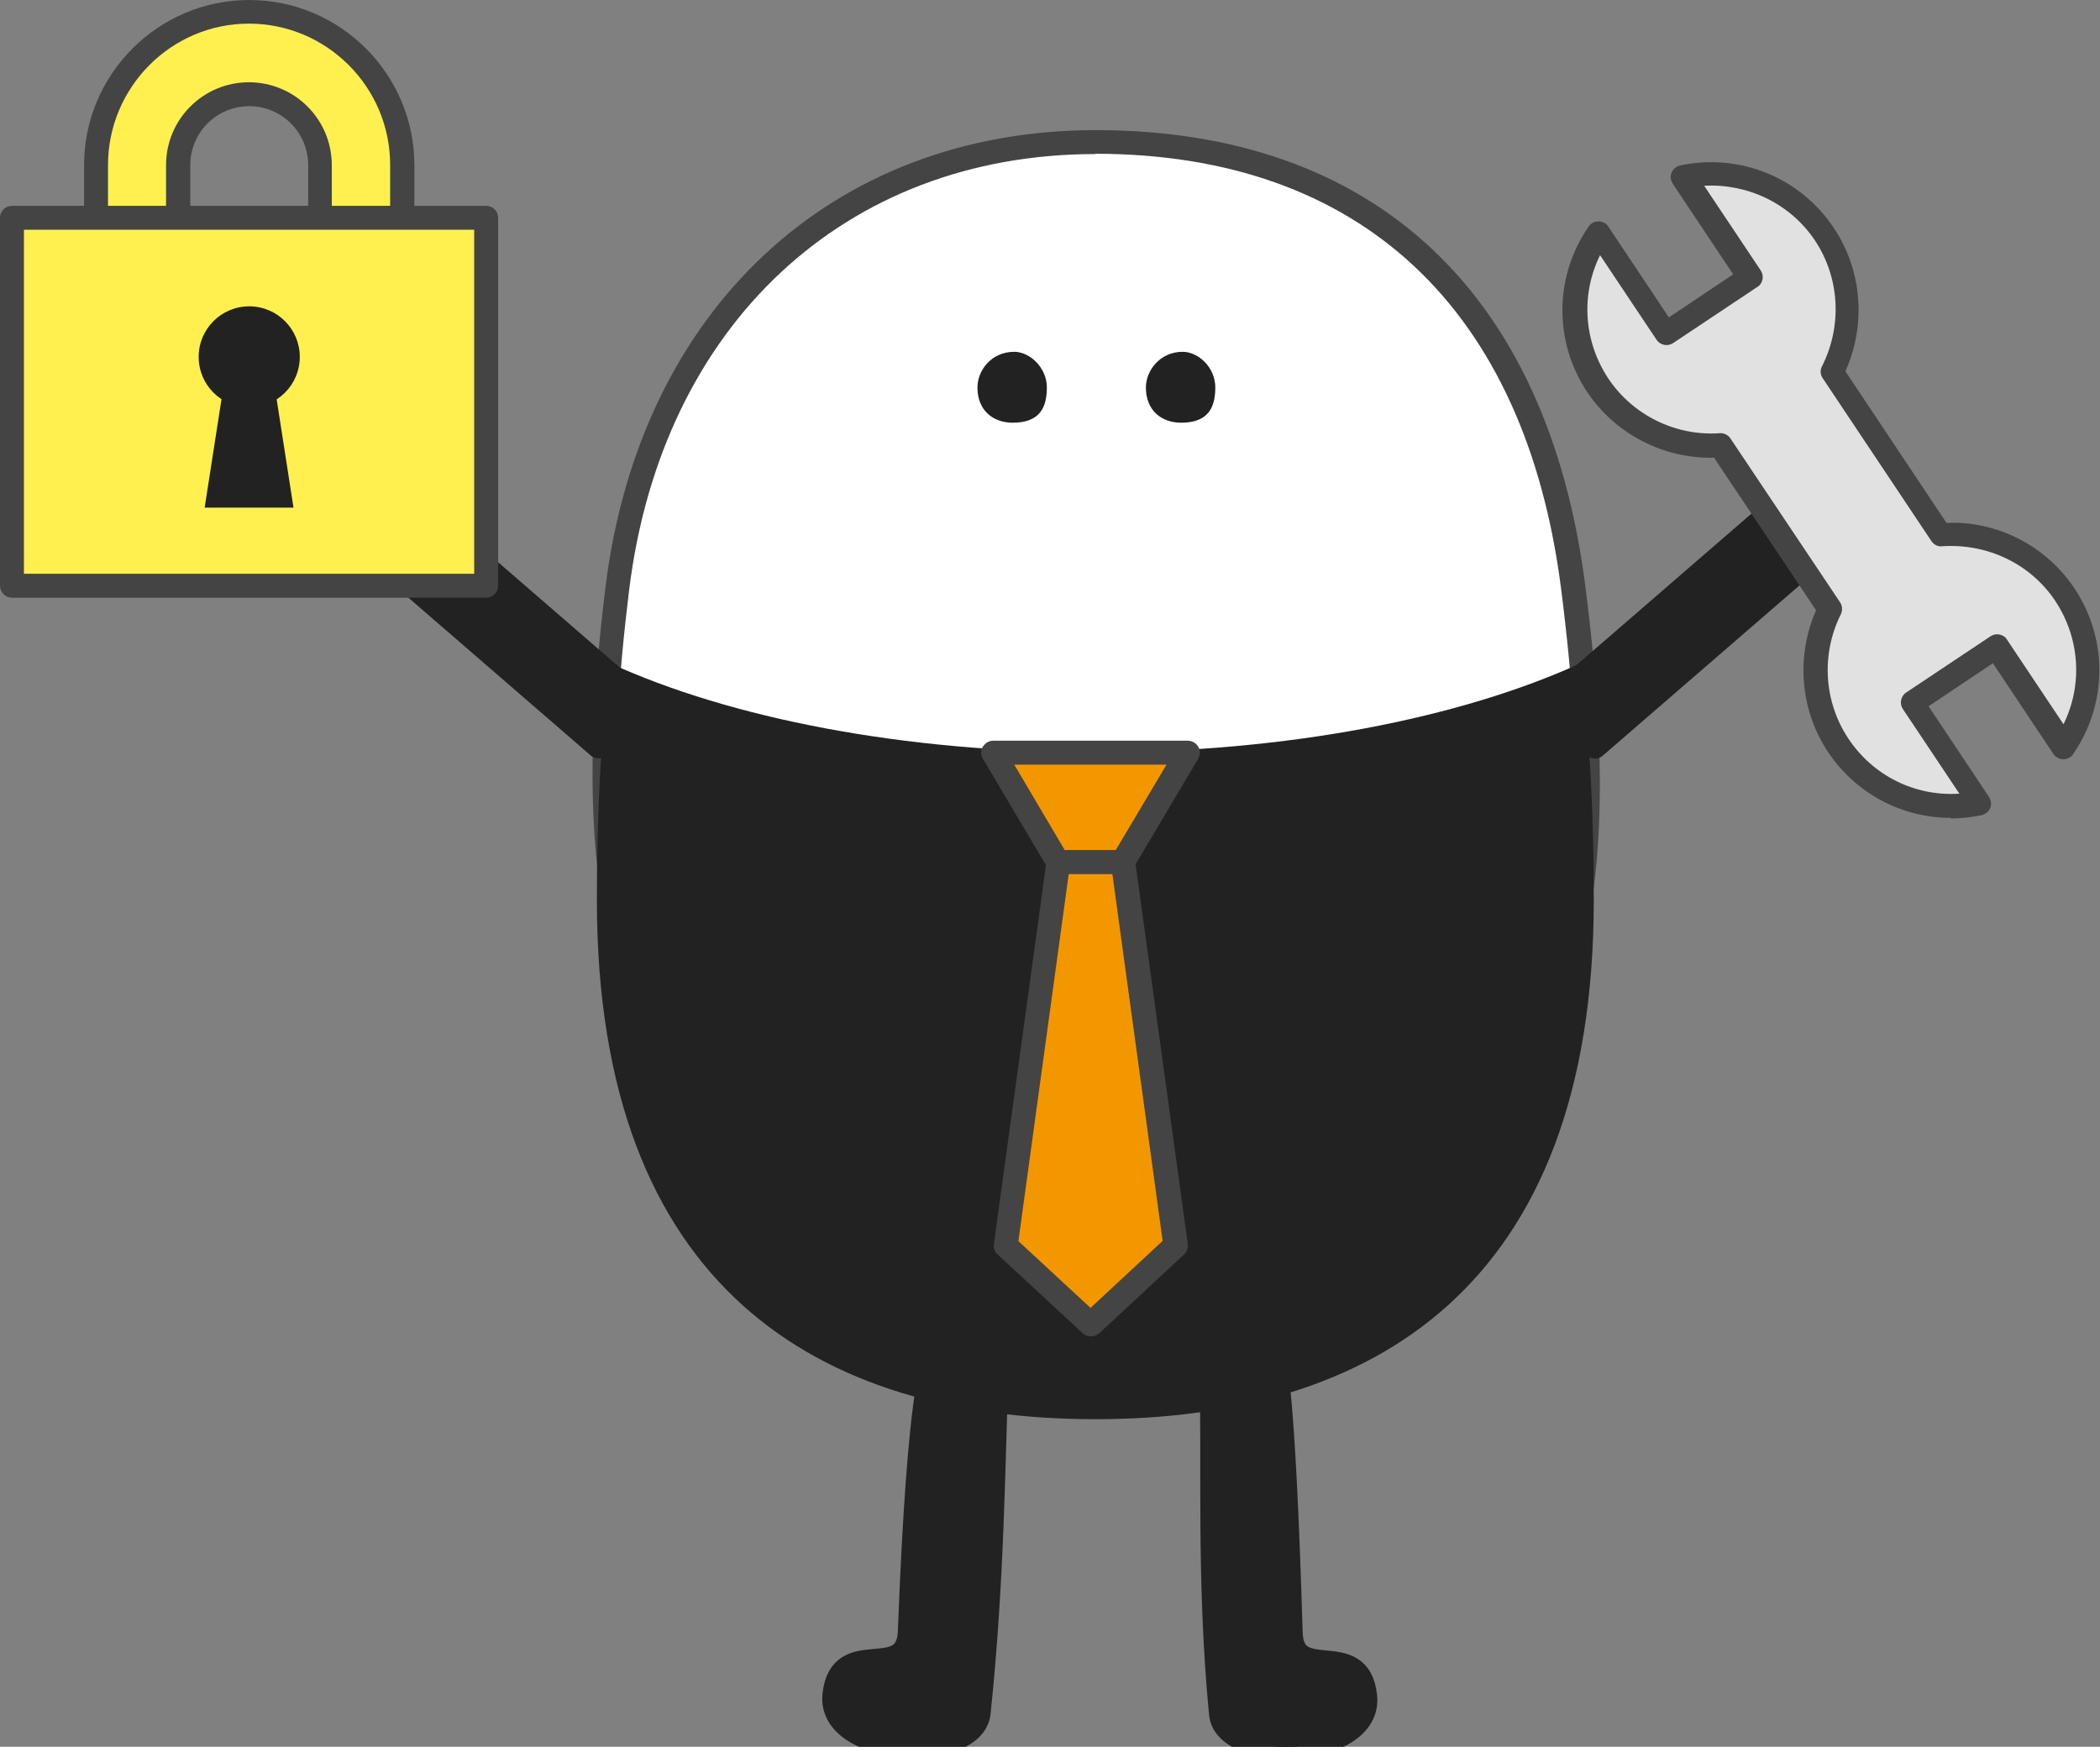
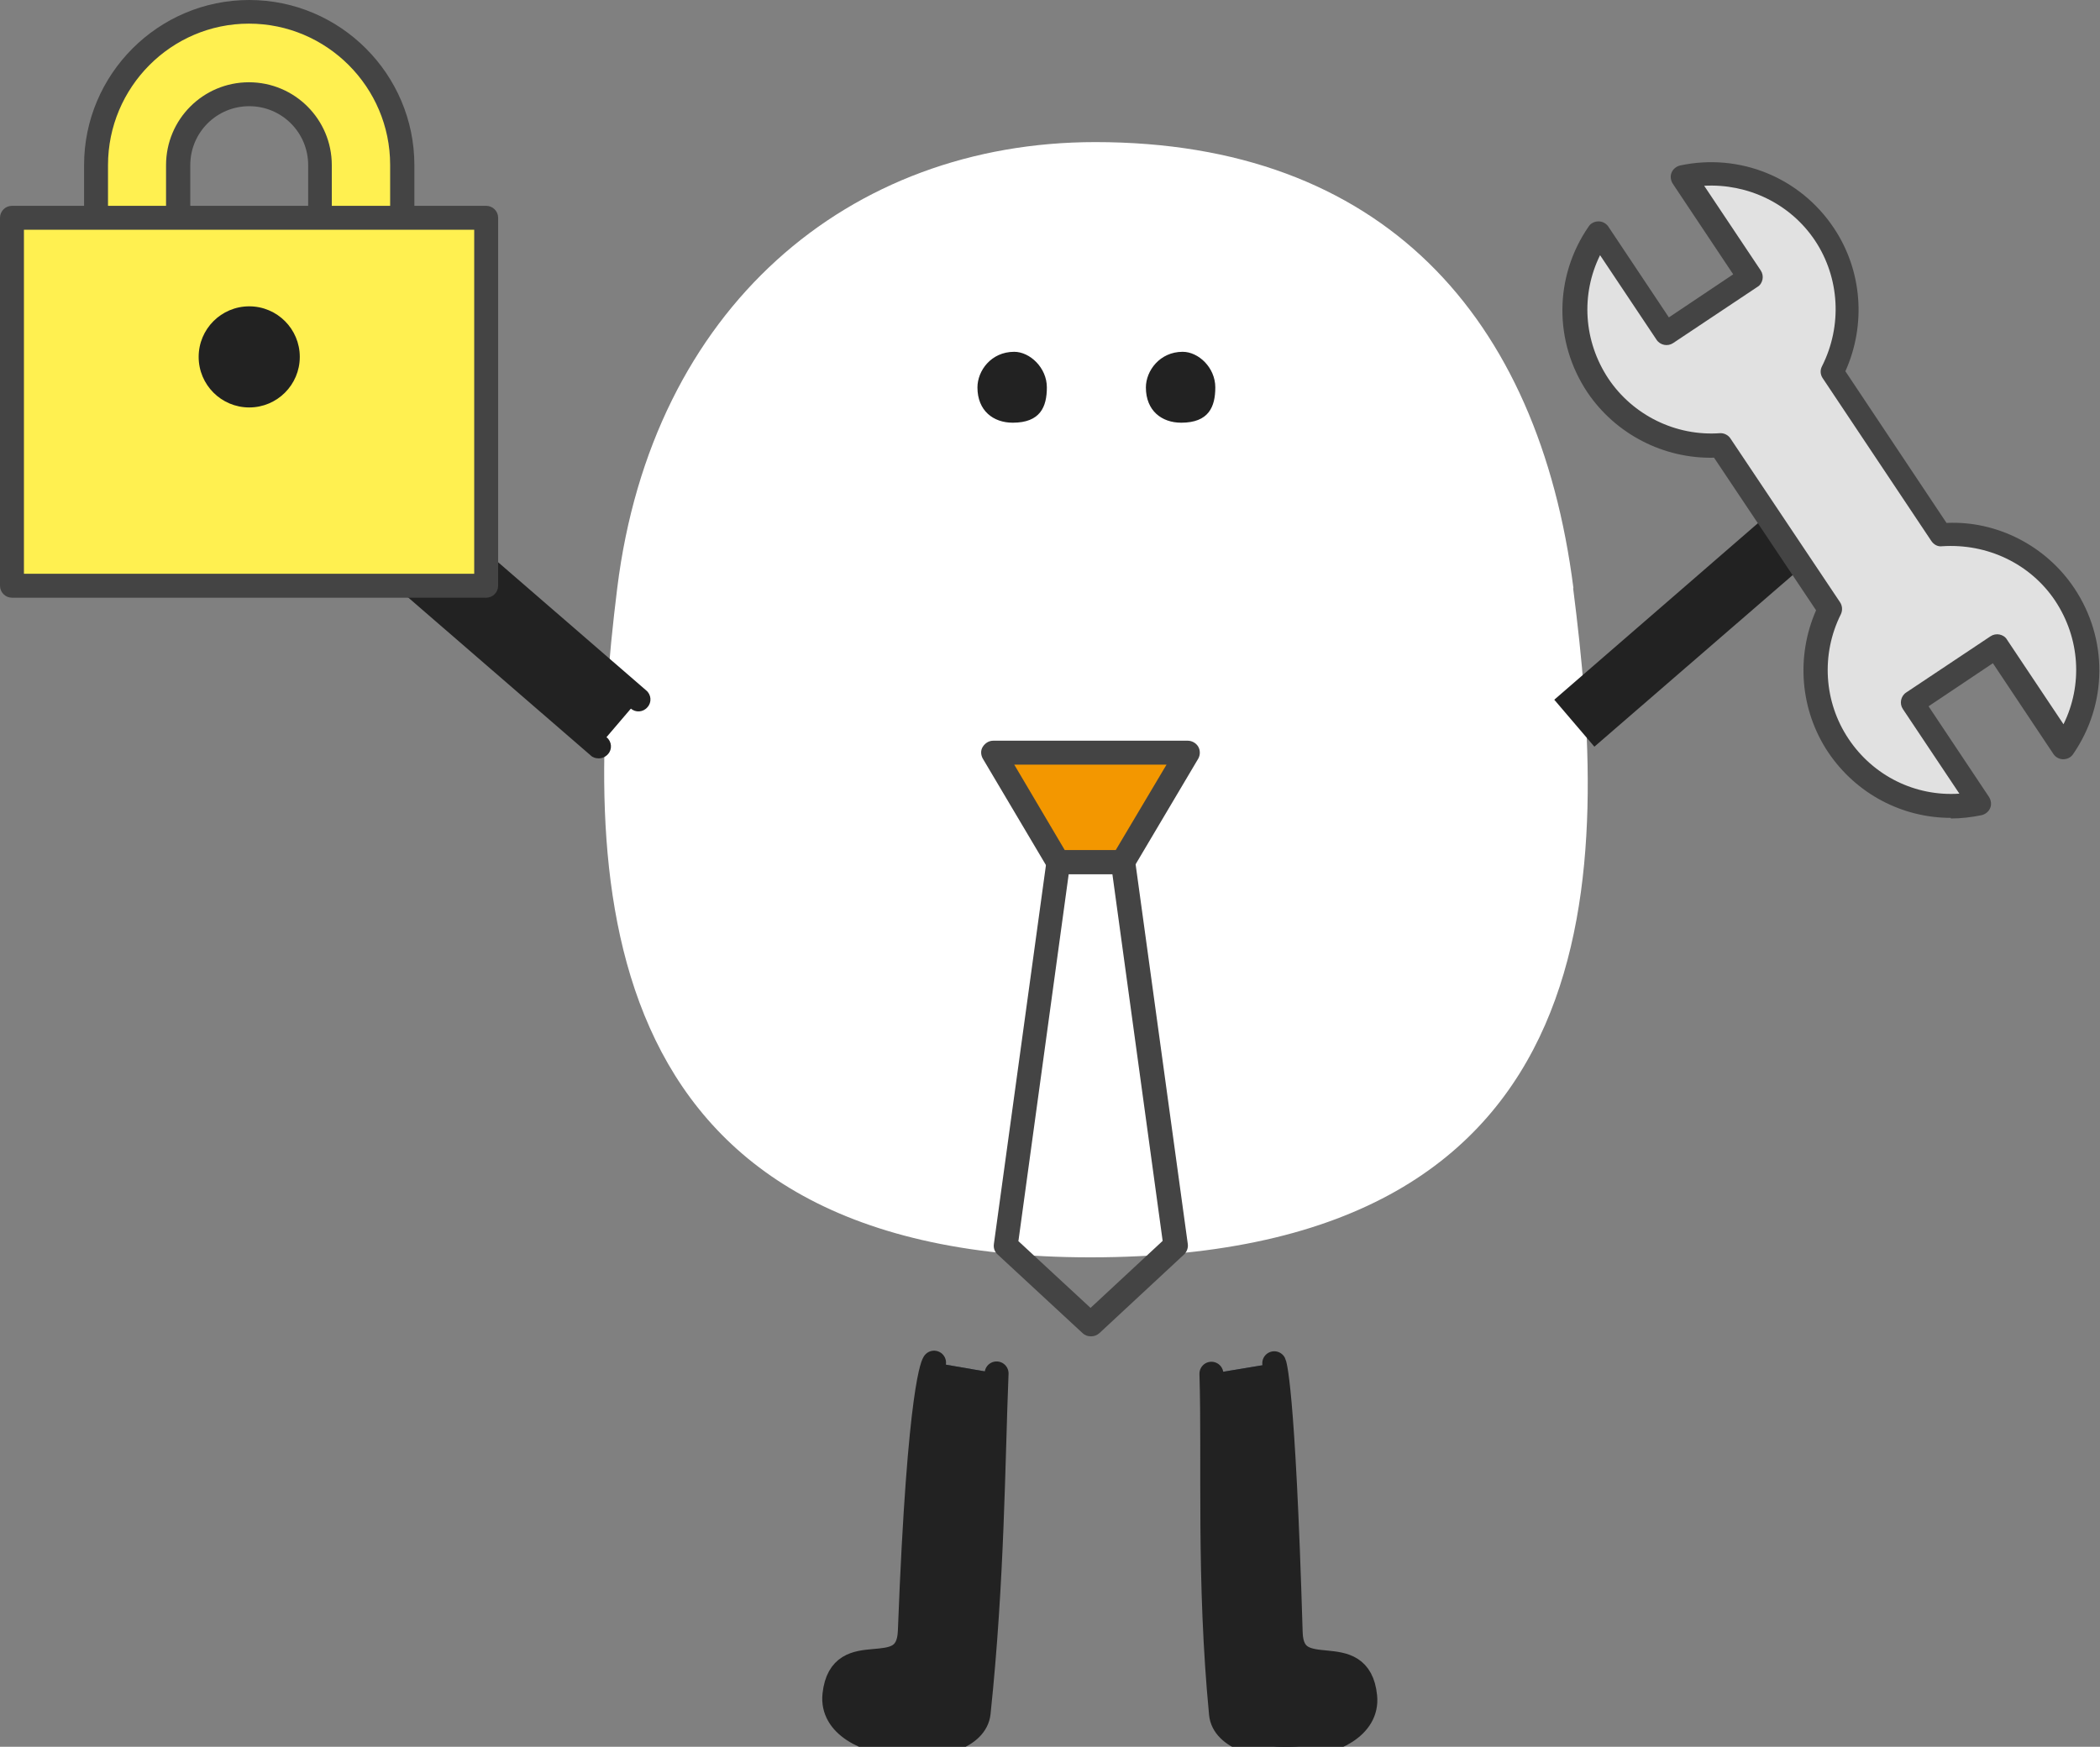
<svg xmlns="http://www.w3.org/2000/svg" id="_レイヤー_2" data-name="レイヤー 2" viewBox="0 0 70.19 58.39">
  <rect x="0" y="0" width="70.19" height="58.39" fill="#808080" stroke="none" />
  <defs>
    <style>
      .cls-1 {
        fill: #444;
      }

      .cls-2 {
        fill: #444;
      }

      .cls-3 {
        fill: #fff050;
      }

      .cls-4 {
        fill: #465266;
      }

      .cls-5 {
        fill: none;
        stroke: #222;
        stroke-linecap: round;
        stroke-linejoin: round;
        stroke-width: .8px;
      }

      .cls-6 {
        fill: #f39700;
      }

      .cls-7 {
        fill: #fff;
      }

      .cls-8 {
        fill: #e1e1e1;
      }

      .cls-9 {
        fill: #222;
      }
    </style>
  </defs>
  <g id="TOP">
    <g id="_サービス案内" data-name="サービス案内">
      <g>
        <g>
          <path class="cls-3" d="M5.95,10.6v-5.08c0-1.31,1.06-2.37,2.37-2.37s2.37,1.06,2.37,2.37v5.1h2.74s0-2.28,0-5.1S11.15.4,8.33.4,3.21,2.69,3.21,5.52v5.07h2.74Z" />
          <path class="cls-1" d="M13.45,11.04h-2.75c-.22-.02-.4-.2-.4-.42v-5.1c0-1.09-.88-1.97-1.97-1.97s-1.97.88-1.97,1.97v5.08c0,.11-.04.21-.12.28s-.18.12-.28.12h-2.75c-.22-.01-.4-.19-.4-.41v-5.07C2.81,2.48,5.29,0,8.33,0s5.52,2.48,5.52,5.52v5.12c0,.11-.04.21-.12.28-.08.08-.18.12-.28.12ZM11.1,10.22h1.94s0-4.71,0-4.71c0-2.6-2.12-4.72-4.72-4.72S3.61,2.92,3.61,5.52v4.67h1.94s0-4.67,0-4.67c0-1.53,1.24-2.77,2.77-2.77s2.77,1.24,2.77,2.77v4.71Z" />
        </g>
        <g>
          <path class="cls-7" d="M52.59,19.66c-1.16-9.11-6.42-14.91-15.98-14.91-8.25,0-14.82,5.55-15.98,14.91-1.16,9.36-1.21,22.37,15.81,22.37,17.86,0,17.3-13.26,16.14-22.37Z" />
-           <path class="cls-2" d="M36.45,42.43c-5.9,0-10.28-1.58-13.03-4.68-4.21-4.76-3.91-12.2-3.18-18.14,1.15-9.27,7.58-15.26,16.38-15.26,9.31,0,15.12,5.42,16.37,15.26h0c.8,6.32,1.08,13.41-3.01,18.04-2.79,3.17-7.35,4.78-13.53,4.78ZM36.61,5.15c-8.37,0-14.49,5.72-15.58,14.56-.71,5.78-1.02,12.98,2.98,17.51,2.59,2.93,6.77,4.41,12.43,4.41,5.95,0,10.3-1.52,12.93-4.51,3.87-4.39,3.59-11.27,2.81-17.42h0c-1.19-9.39-6.72-14.56-15.58-14.56Z" />
        </g>
        <g>
          <path class="cls-4" d="M31.22,45.55s-.49.57-.81,8.98c-.07,1.82-2.3.12-2.52,2.12-.22,2.04,4.64,2.25,4.82.61.47-4.47.48-8.39.6-11.35" />
          <path class="cls-9" d="M31.22,45.55s-.49.57-.81,8.98c-.07,1.82-2.3.12-2.52,2.12-.22,2.04,4.64,2.25,4.82.61.47-4.47.48-8.39.6-11.35" />
          <path class="cls-5" d="M31.22,45.55s-.49.57-.81,8.98c-.07,1.82-2.3.12-2.52,2.12-.22,2.04,4.64,2.25,4.82.61.47-4.47.48-8.39.6-11.35" />
        </g>
        <g>
          <path class="cls-4" d="M42.59,45.57s.3.59.55,9c.05,1.82,2.29.14,2.49,2.14.2,2.04-4.66,2.21-4.82.58-.43-4.48-.23-8.41-.32-11.37" />
          <path class="cls-9" d="M42.59,45.57s.3.59.55,9c.05,1.82,2.29.14,2.49,2.14.2,2.04-4.66,2.21-4.82.58-.43-4.48-.23-8.41-.32-11.37" />
          <path class="cls-5" d="M42.59,45.57s.3.59.55,9c.05,1.82,2.29.14,2.49,2.14.2,2.04-4.66,2.21-4.82.58-.43-4.48-.23-8.41-.32-11.37" />
        </g>
-         <path class="cls-9" d="M36.61,25.15c-6.44,0-12.22-1.15-16.22-2.98-.32,2.47-.44,5.13-.44,7.91,0,13.01,7.46,17.36,16.66,17.36s16.66-4.35,16.66-17.36c0-2.78-.12-5.43-.44-7.91-4,1.83-9.79,2.98-16.22,2.98Z" />
        <g>
          <polygon class="cls-6" points="37.52 28.82 35.36 28.82 33.19 25.17 39.69 25.17 37.52 28.82" />
          <path class="cls-1" d="M37.52,29.22h-2.16c-.14,0-.27-.08-.34-.2l-2.17-3.66c-.07-.12-.08-.28,0-.4s.2-.2.35-.2h6.5c.14,0,.28.08.35.2s.07.28,0,.4l-2.17,3.66c-.07.12-.2.2-.34.2ZM35.59,28.42h1.7l1.7-2.86h-5.09l1.69,2.86Z" />
        </g>
        <g>
-           <polygon class="cls-6" points="39.28 41.63 36.45 44.27 33.61 41.63 35.36 28.82 37.52 28.82 39.28 41.63" />
          <path class="cls-1" d="M36.45,44.67c-.1,0-.2-.04-.27-.11l-2.84-2.63c-.1-.09-.14-.22-.12-.35l1.76-12.81c.03-.2.2-.35.4-.35h2.16c.2,0,.37.15.4.35l1.76,12.81c.02.13-.03.26-.12.35l-2.83,2.63c-.08.07-.17.11-.27.11ZM34.03,41.48l2.42,2.24,2.41-2.24-1.68-12.26h-1.46l-1.68,12.26Z" />
        </g>
        <g>
          <path class="cls-9" d="M21.34,23.39l-6.84-5.93c-.46-.39-1.14-.36-1.5.08-.36.42-.27,1.13.16,1.5l6.84,5.92" />
          <path class="cls-9" d="M20,25.35c-.09,0-.19-.03-.26-.1l-6.84-5.92c-.6-.52-.7-1.48-.21-2.06.23-.28.57-.45.94-.48.4-.04.81.1,1.12.36l6.85,5.93c.17.14.19.4.04.56-.14.17-.4.19-.56.04l-6.84-5.92c-.15-.13-.35-.18-.53-.17-.16.01-.3.09-.4.2-.21.25-.16.7.12.94l6.85,5.92c.17.14.19.4.04.56-.08.09-.19.14-.3.14Z" />
        </g>
        <g>
          <path class="cls-9" d="M51.95,23.39l6.84-5.93c.46-.39,1.14-.36,1.5.08.36.42.27,1.13-.16,1.5l-6.84,5.92" />
-           <path class="cls-9" d="M53.29,25.35c-.11,0-.22-.05-.3-.14-.14-.17-.13-.42.04-.56l6.84-5.92c.14-.12.23-.3.25-.5.01-.17-.03-.32-.12-.43-.1-.12-.24-.19-.4-.21-.19,0-.38.05-.54.18l-6.84,5.92c-.17.14-.42.13-.56-.04-.14-.17-.13-.42.04-.56l6.84-5.92c.32-.27.73-.4,1.13-.37.38.03.71.21.95.49.23.27.34.63.31,1.01-.03.41-.22.79-.52,1.04l-6.84,5.92c-.08.07-.17.1-.26.1Z" />
        </g>
        <path class="cls-9" d="M34.99,12.95c0,.65-.22,1.18-1.14,1.18-.65,0-1.18-.4-1.18-1.18,0-.55.45-1.19,1.23-1.19.52,0,1.09.53,1.09,1.19Z" />
        <path class="cls-9" d="M40.62,12.95c0,.65-.22,1.18-1.14,1.18-.65,0-1.18-.4-1.18-1.18,0-.55.46-1.19,1.23-1.19.53,0,1.09.53,1.09,1.19Z" />
        <g>
          <rect class="cls-3" x=".4" y="7.28" width="15.85" height="12.3" />
          <path class="cls-1" d="M16.25,19.98H.4c-.22,0-.4-.18-.4-.4V7.28c0-.22.18-.4.4-.4h15.85c.22,0,.4.18.4.4v12.3c0,.22-.18.4-.4.4ZM.8,19.18h15.05V7.68H.8v11.5Z" />
        </g>
        <circle class="cls-9" cx="8.33" cy="11.93" r="1.69" />
-         <polygon class="cls-9" points="9.81 16.97 6.84 16.97 7.55 12.4 9.1 12.4 9.81 16.97" />
        <g>
          <path class="cls-8" d="M69.02,19.85c-.95-1.42-2.55-2.11-4.14-1.99l-3.63-5.44c.72-1.42.69-3.17-.25-4.59-1.06-1.59-2.96-2.3-4.73-1.93l2.24,3.36-2.82,1.88-2.24-3.36c-1.02,1.49-1.1,3.51-.03,5.1.94,1.41,2.53,2.1,4.1,2l3.66,5.47c-.7,1.41-.67,3.15.27,4.55,1.06,1.59,2.96,2.3,4.73,1.93l-2.24-3.36,2.82-1.88,2.24,3.36c1.02-1.49,1.1-3.51.03-5.1Z" />
          <path class="cls-1" d="M65.21,27.34c-1.63,0-3.17-.8-4.11-2.2-.93-1.4-1.08-3.19-.4-4.74l-3.41-5.1c-1.69.04-3.29-.79-4.23-2.18-1.13-1.69-1.12-3.87.04-5.55.07-.11.2-.17.33-.17h0c.13,0,.26.07.33.18l2.02,3.03,2.15-1.44-2.02-3.03c-.07-.11-.09-.25-.04-.37.05-.12.16-.21.29-.24,1.99-.42,4.01.4,5.14,2.1.94,1.41,1.08,3.22.38,4.78l3.38,5.07c1.69-.08,3.33.77,4.27,2.18h0c1.13,1.69,1.12,3.87-.04,5.55-.07.11-.2.17-.33.17h0c-.13,0-.26-.07-.33-.18l-2.02-3.03-2.15,1.44,2.02,3.03c.07.11.09.25.04.37-.05.12-.16.21-.29.24-.34.07-.69.11-1.03.11ZM57.51,14.48c.13,0,.26.07.33.18l3.66,5.47c.08.12.09.27.03.4-.67,1.34-.57,2.93.25,4.16.83,1.25,2.24,1.94,3.71,1.84l-1.89-2.83c-.12-.18-.07-.43.11-.55l2.82-1.88c.09-.06.2-.08.3-.06.1.02.2.08.25.17l1.89,2.83c.65-1.32.55-2.88-.28-4.13h0c-.83-1.24-2.27-1.92-3.78-1.82-.15.02-.28-.06-.36-.18l-3.63-5.44c-.08-.12-.09-.27-.02-.4.68-1.35.59-2.95-.23-4.19-.83-1.25-2.26-1.92-3.71-1.84l1.89,2.83c.06.09.08.2.06.3-.02.1-.08.2-.17.25l-2.82,1.88c-.18.12-.43.07-.55-.11l-1.89-2.83c-.65,1.32-.55,2.88.28,4.13.82,1.22,2.25,1.93,3.74,1.82,0,0,.02,0,.03,0Z" />
        </g>
      </g>
    </g>
  </g>
</svg>